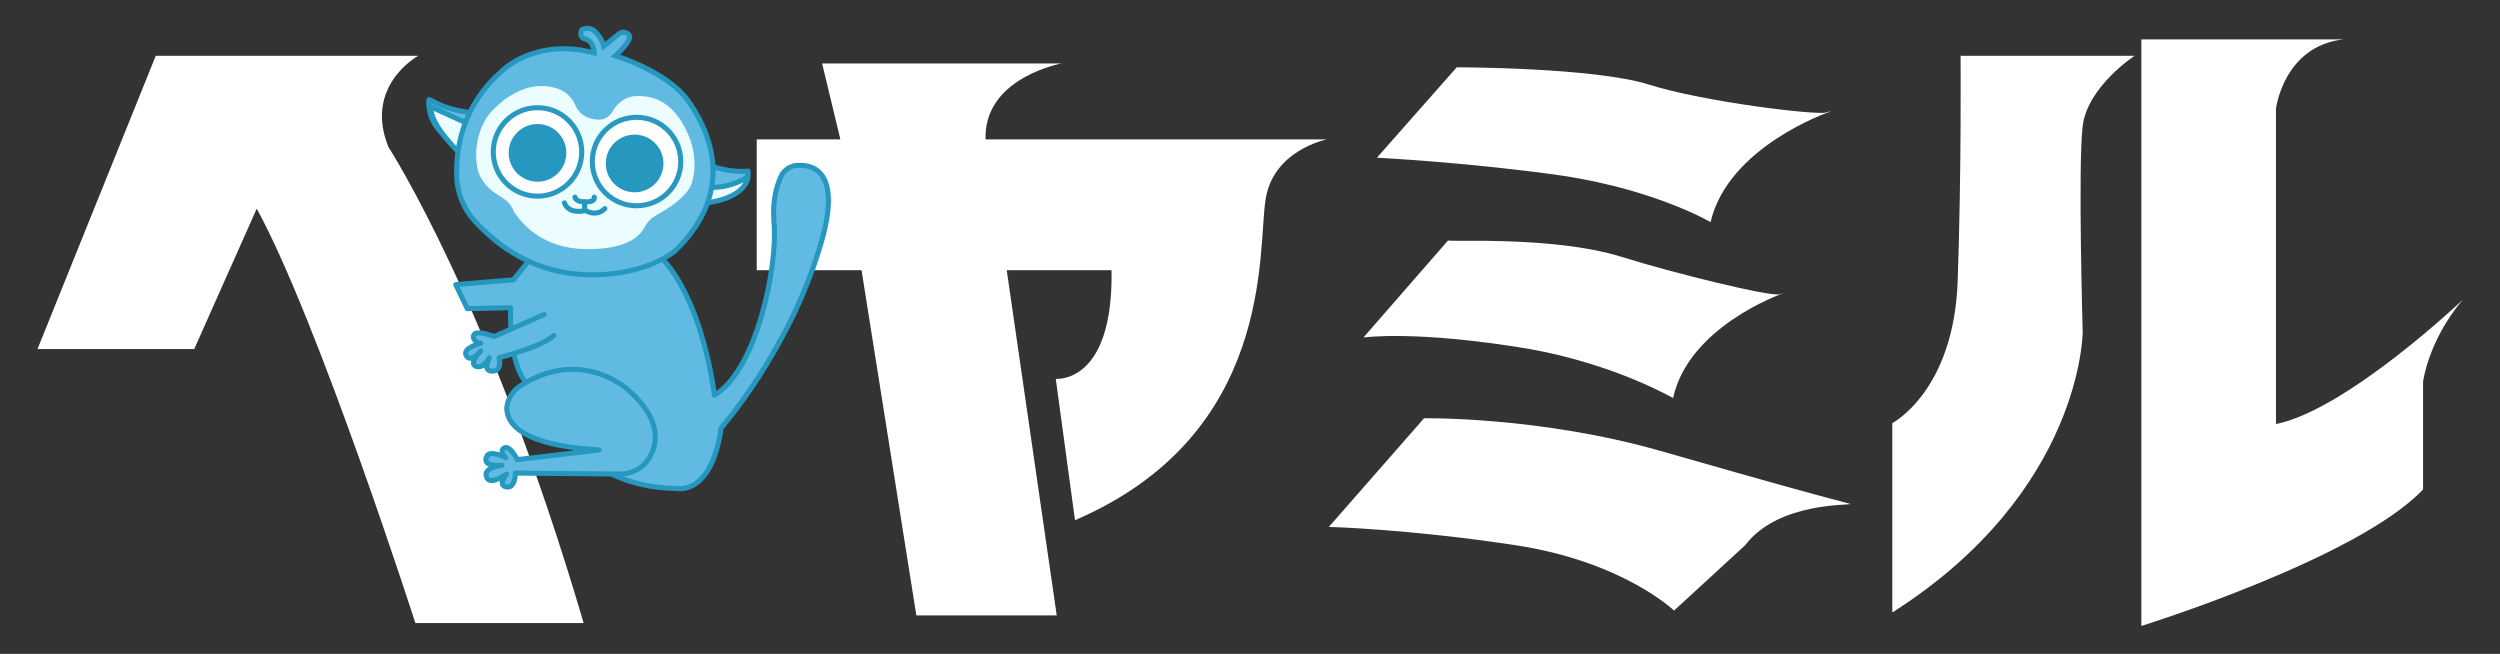
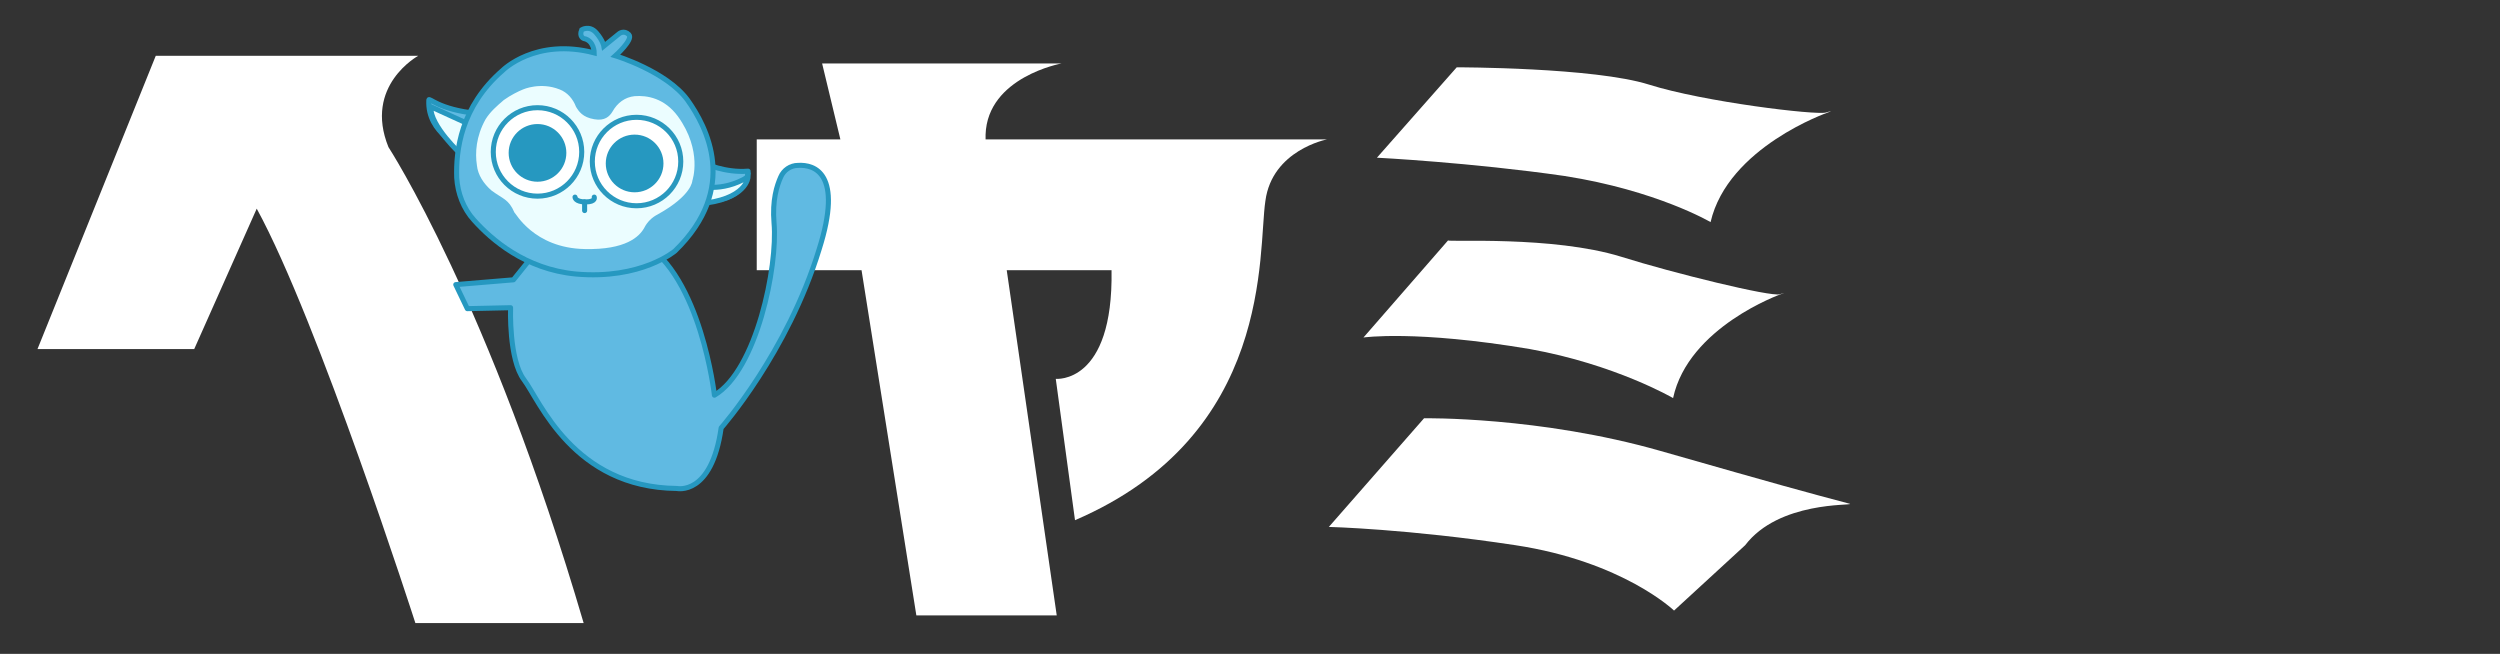
<svg xmlns="http://www.w3.org/2000/svg" version="1.1" id="レイヤー_1" x="0px" y="0px" width="260px" height="68px" viewBox="0 0 260 68" style="enable-background:new 0 0 260 68;" xml:space="preserve">
  <rect x="0" y="0" width="260" height="68" fill="#333333" stroke="none" />
  <style type="text/css">
	.st0{fill:#FFFFFF;}
	.st1{fill:#60BAE2;stroke:#2698C0;stroke-width:0.526;stroke-linecap:round;stroke-linejoin:round;stroke-miterlimit:10;}
	.st2{fill:#60BAE2;stroke:#2698C0;stroke-width:0.526;stroke-linejoin:round;stroke-miterlimit:10;}
	.st3{fill:#EBFDFF;stroke:#2698C0;stroke-width:0.526;stroke-miterlimit:10;}
	.st4{fill:#60BAE2;stroke:#2698C0;stroke-width:0.526;stroke-miterlimit:10;}
	.st5{fill:#EBFDFF;stroke:#2698C0;stroke-width:0.526;stroke-linecap:round;stroke-linejoin:round;stroke-miterlimit:10;}
	.st6{fill:#EBFDFF;}
	.st7{fill:#FFFFFF;stroke:#2A99BF;stroke-width:0.526;stroke-miterlimit:10;}
	.st8{fill:#2698C0;}
	.st9{fill:none;stroke:#2698C0;stroke-width:0.526;stroke-linecap:round;stroke-linejoin:round;stroke-miterlimit:10;}
</style>
  <g>
    <g>
      <g>
        <path class="st0" d="M151.5,7c0,0,14.3,0,20,1.8s17.4,3.2,18.4,2.9c1-0.3,0.2,0,0.2,0s-10.4,3.6-12.2,11.4c0,0-5.6-3.3-15.2-4.8     c-9.7-1.4-19.5-1.9-19.5-1.9L151.5,7z" />
        <path class="st0" d="M150.6,25c-0.1,0.2,10.9-0.5,18,1.7c5.4,1.7,15.6,4.2,16.5,3.9s0.1,0,0.1,0S175.6,34,174,41.4     c0,0-6-3.5-14.9-5.1c-11.9-2-17.3-1.2-17.3-1.2L150.6,25z" />
        <path class="st0" d="M148.1,43.5c0,0,12-0.2,24.6,3.4c12.6,3.6,14.8,4.2,19.7,5.5c0.3,0.2-7.4-0.3-10.9,4.3l-7.4,6.8     c0,0-5.3-5.1-16.5-6.8c-11.2-1.7-19.4-1.9-19.4-1.9L148.1,43.5z" />
      </g>
      <g>
-         <path class="st0" d="M203.9,5.8H222c0,0-4.9,3.2-5.4,7.3c-0.5,4.1,0,21.4,0,21.4s0,16.6-19.8,29.2V44c0,0,6.4-3.3,6.8-14.8     S203.9,5.8,203.9,5.8z" />
        <g>
-           <path class="st0" d="M222.7,4.1v61c0,0,22.5-7,29.3-14.2V39.7c0,0,0.5-4.2,4.1-8.5c0,0-12,11.4-19.4,12.9V11.3      c0,0,0.8-6.5,7-7.2H222.7z" />
-         </g>
+           </g>
      </g>
    </g>
    <g>
      <path class="st0" d="M16.2,5.8h27.3c0,0-5.7,3.1-3.1,9.5c0,0,10.5,16.1,20.3,49.5H43.2c0,0-10.1-31.4-16.5-43.1l-6.5,14.6H3.9    L16.2,5.8z" />
      <path class="st0" d="M102.5,14.5c0-0.2,0-0.3,0-0.5c0.2-6,7.9-7.4,7.9-7.4H85.5l1.9,7.9h-8.7v13.6h10.9L95.3,64h14.6l-5.2-35.9    h10.9c0.2,11.9-5.8,11.3-5.8,11.3l2,14.7c20.7-8.9,19-27.9,19.8-33.2c0.7-5.3,6.4-6.4,6.4-6.4H102.5z" />
      <path class="st1" d="M55.9,26l-2.5,3.1l-6,0.5l1.2,2.5l4.5-0.1c0,0-0.2,5.4,1.4,7.5s5.1,11.2,15.9,11.3c0,0,3.6,0.8,4.6-6.3    c0,0,6.9-7.8,10.2-18.6c2.5-7.9-0.5-8.8-2.2-8.7c-0.8,0-1.5,0.5-1.8,1.2c-0.4,0.9-0.9,2.4-0.7,4.8c0.4,4.5-1.8,15.3-6.2,17.9    c0,0-1.4-12.4-7.5-15.9L55.9,26z" />
      <path class="st2" d="M73.3,17c0,0,2.1,1,4.5,0.8c0,0,0,3.2-4.7,3.1C73.1,20.9,73.5,18.5,73.3,17z" />
      <path class="st3" d="M72.6,19.3c0,0,2.4,0.8,5.2-0.9c0,0-0.1,2.4-5.2,2.8V19.3z" />
      <path class="st4" d="M44.6,10.4c0-0.3,1,1,5,1.4l-1.4,3.5C48.2,15.4,44.4,13.9,44.6,10.4z" />
      <path class="st5" d="M44.8,11.1l4.6,2.1L48,16.1C48,16.1,44.7,13.1,44.8,11.1z" />
      <path class="st4" d="M60.5,3.1c0,0,0.8-0.5,1.5,0.3c0.7,0.8,0.8,1.4,0.8,1.4l1.6-1.3c0,0,0.5-0.4,1,0.1c0.5,0.5-1.4,2.2-1.4,2.2    s5.3,1.6,7.5,4.6c2,2.8,5.4,9.2-1.3,15.7c0,0-3.5,3-10.3,2.4c-5.3-0.5-8.8-3.6-10.6-5.6c-1.1-1.2-1.7-2.8-1.8-4.4    c-0.1-2.8,0.4-7.4,4.8-11.2c0,0,3.4-3.4,9.5-1.8c0,0,0-1.3-1.1-1.5C60.7,4,60.2,3.8,60.5,3.1z" />
      <path class="st6" d="M60.8,25.9c4.3,0.1,5.7-1.3,6.2-2.2c0.3-0.6,0.8-1.1,1.4-1.4c3.6-2,3.6-3.5,3.6-3.5s1.1-3.1-1.5-6.7    c-1.4-1.9-3.2-2.2-4.5-2.1c-1,0.1-1.8,0.7-2.3,1.6c-0.3,0.5-0.8,1-1.9,0.8c-1.2-0.2-1.6-0.8-1.9-1.3c-0.3-0.8-0.9-1.5-1.7-1.8    c-2-0.8-3.8,0-3.8,0c-0.5,0.2-1.3,0.6-2,1.1c-0.7,0.6-1.4,1.2-1.9,2c-1,1.8-1.1,3.5-0.9,4.8c0.1,1,0.7,1.9,1.5,2.6    c1.2,0.9,1.8,0.9,2.4,2.3C53.6,22.1,55.5,25.8,60.8,25.9z" />
      <circle class="st7" cx="55.9" cy="15.8" r="4.6" />
      <circle class="st7" cx="66.2" cy="16.8" r="4.6" />
      <circle class="st8" cx="66" cy="17" r="3" />
      <circle class="st8" cx="55.9" cy="15.9" r="3" />
      <path class="st9" d="M59.8,20.5c0,0,0,0.5,1.1,0.5s0.9-0.5,0.9-0.5" />
-       <path class="st9" d="M58.7,21.1c0,0,0.3,1.2,2.2,0.8c0,0,1.1,0.7,2-0.2" />
      <line class="st9" x1="60.8" y1="21" x2="60.8" y2="21.9" />
-       <path class="st1" d="M56.6,32.7l-5.2,2.3c0,0-1.8-0.7-2.1-0.2c-0.3,0.5,0.4,0.9,0.7,0.9c0,0-2,0.5-1.5,1.3    c0.5,0.8,1.5-0.5,1.5-0.5s-1.3,1.3-0.5,1.6c0.8,0.3,1.4-0.9,1.4-0.9s-0.8,1.4,0.3,1.4c1.1,0,0.7-1.4,0.7-1.4s4.4-1.1,5.7-2.3" />
-       <path class="st1" d="M65.5,40.7c0,0-4.9-4.8-11.5-0.5c-0.7,0.5-1.2,1.3-1.3,2.2c0,1.6,1.4,3.9,9.6,4.4l-8.5,1c0,0-0.8-1.6-1.4-1.2    c-0.5,0.4,0.2,1,0.2,1s-1.7-0.9-2-0.1c-0.5,1.1,1.6,0.9,1.6,0.9s-2,0.2-1.6,1.2c0.3,1,2.1-0.3,2.1-0.3s-0.9,1-0.2,1.3    c1.1,0.4,1.1-1.4,1.1-1.4l10.9,0.1c1.3,0,2.5-0.7,3.1-1.8C68.5,45.9,68.6,43.5,65.5,40.7z" />
    </g>
  </g>
</svg>